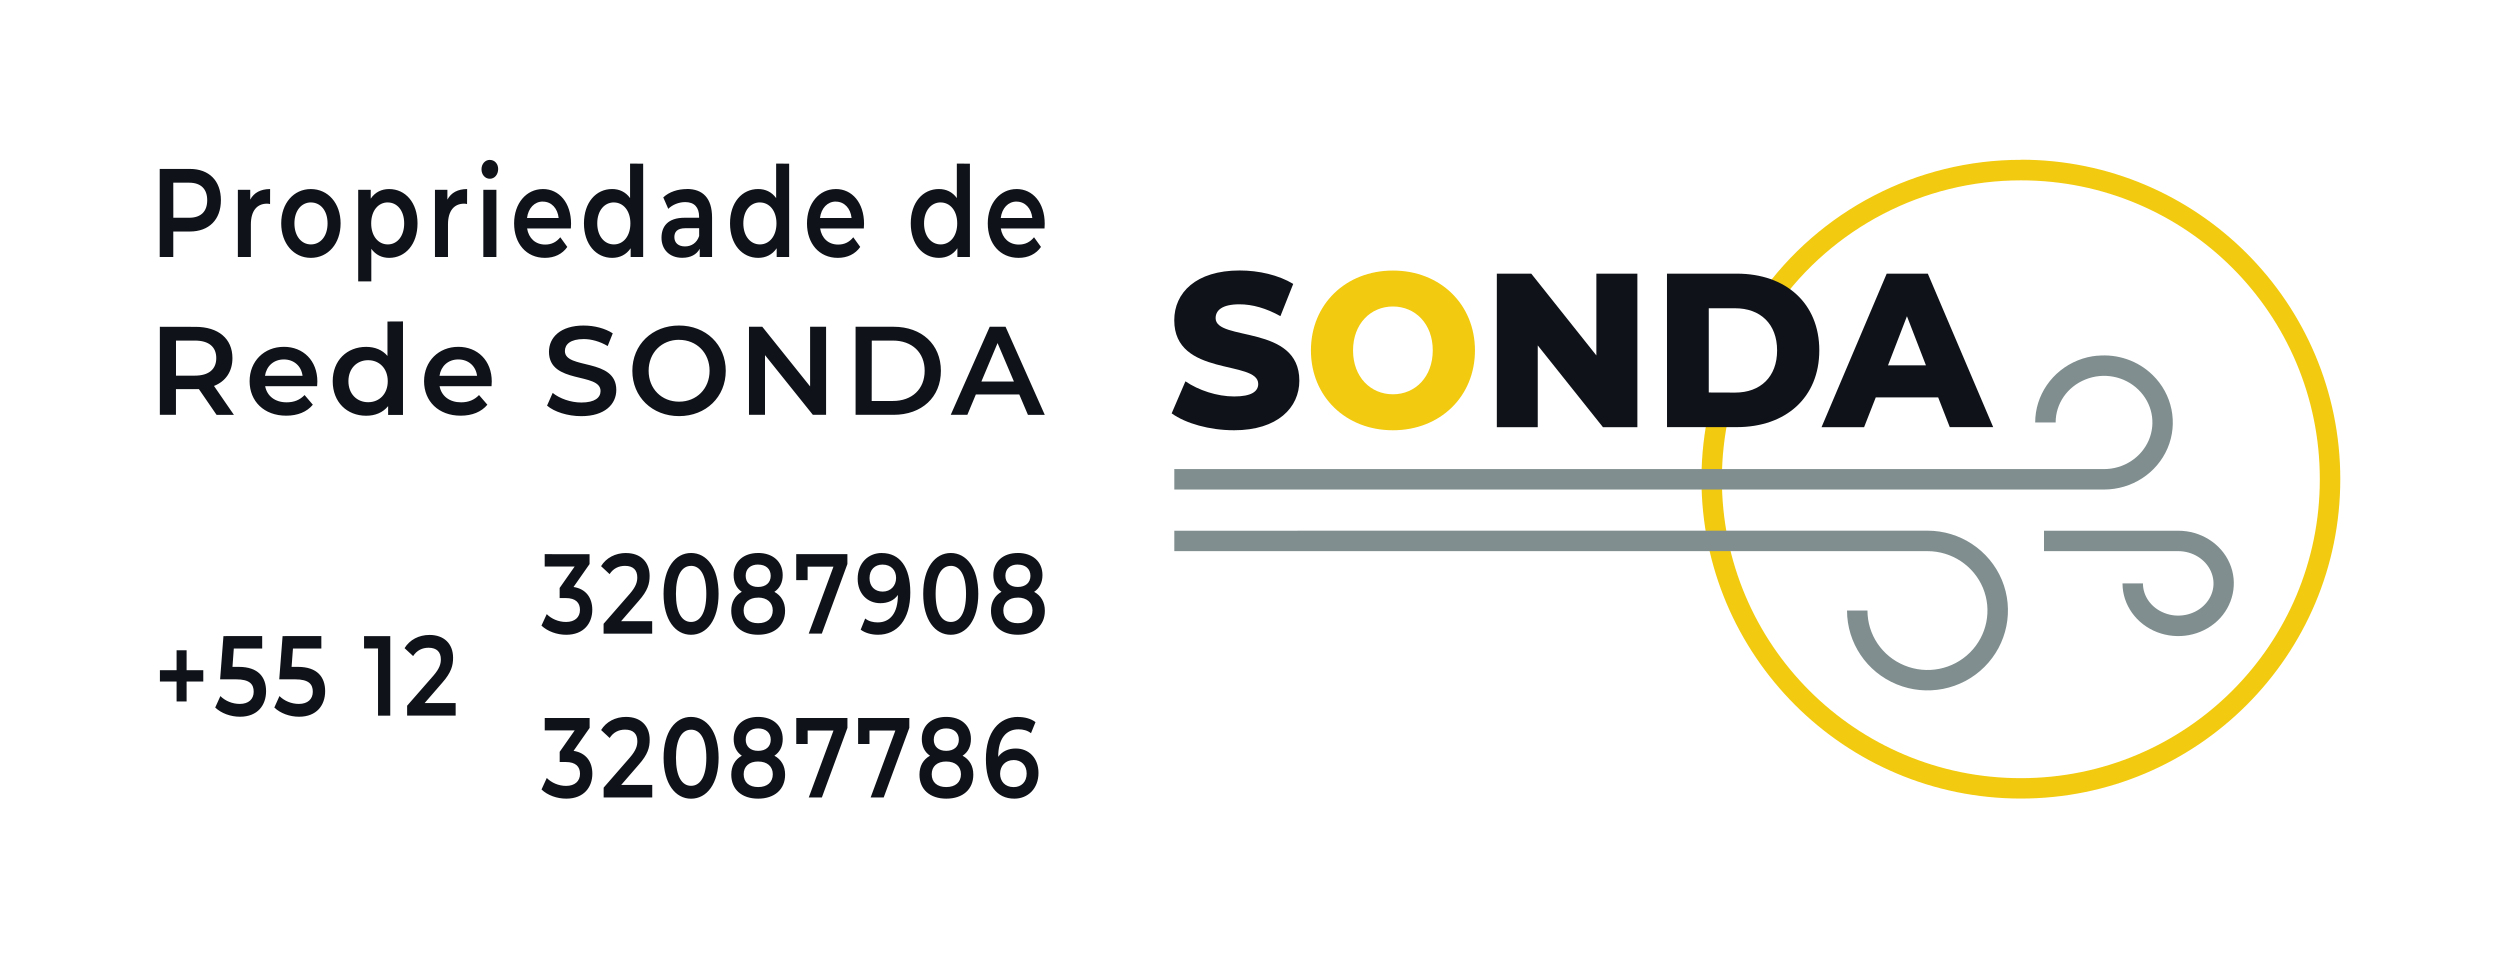
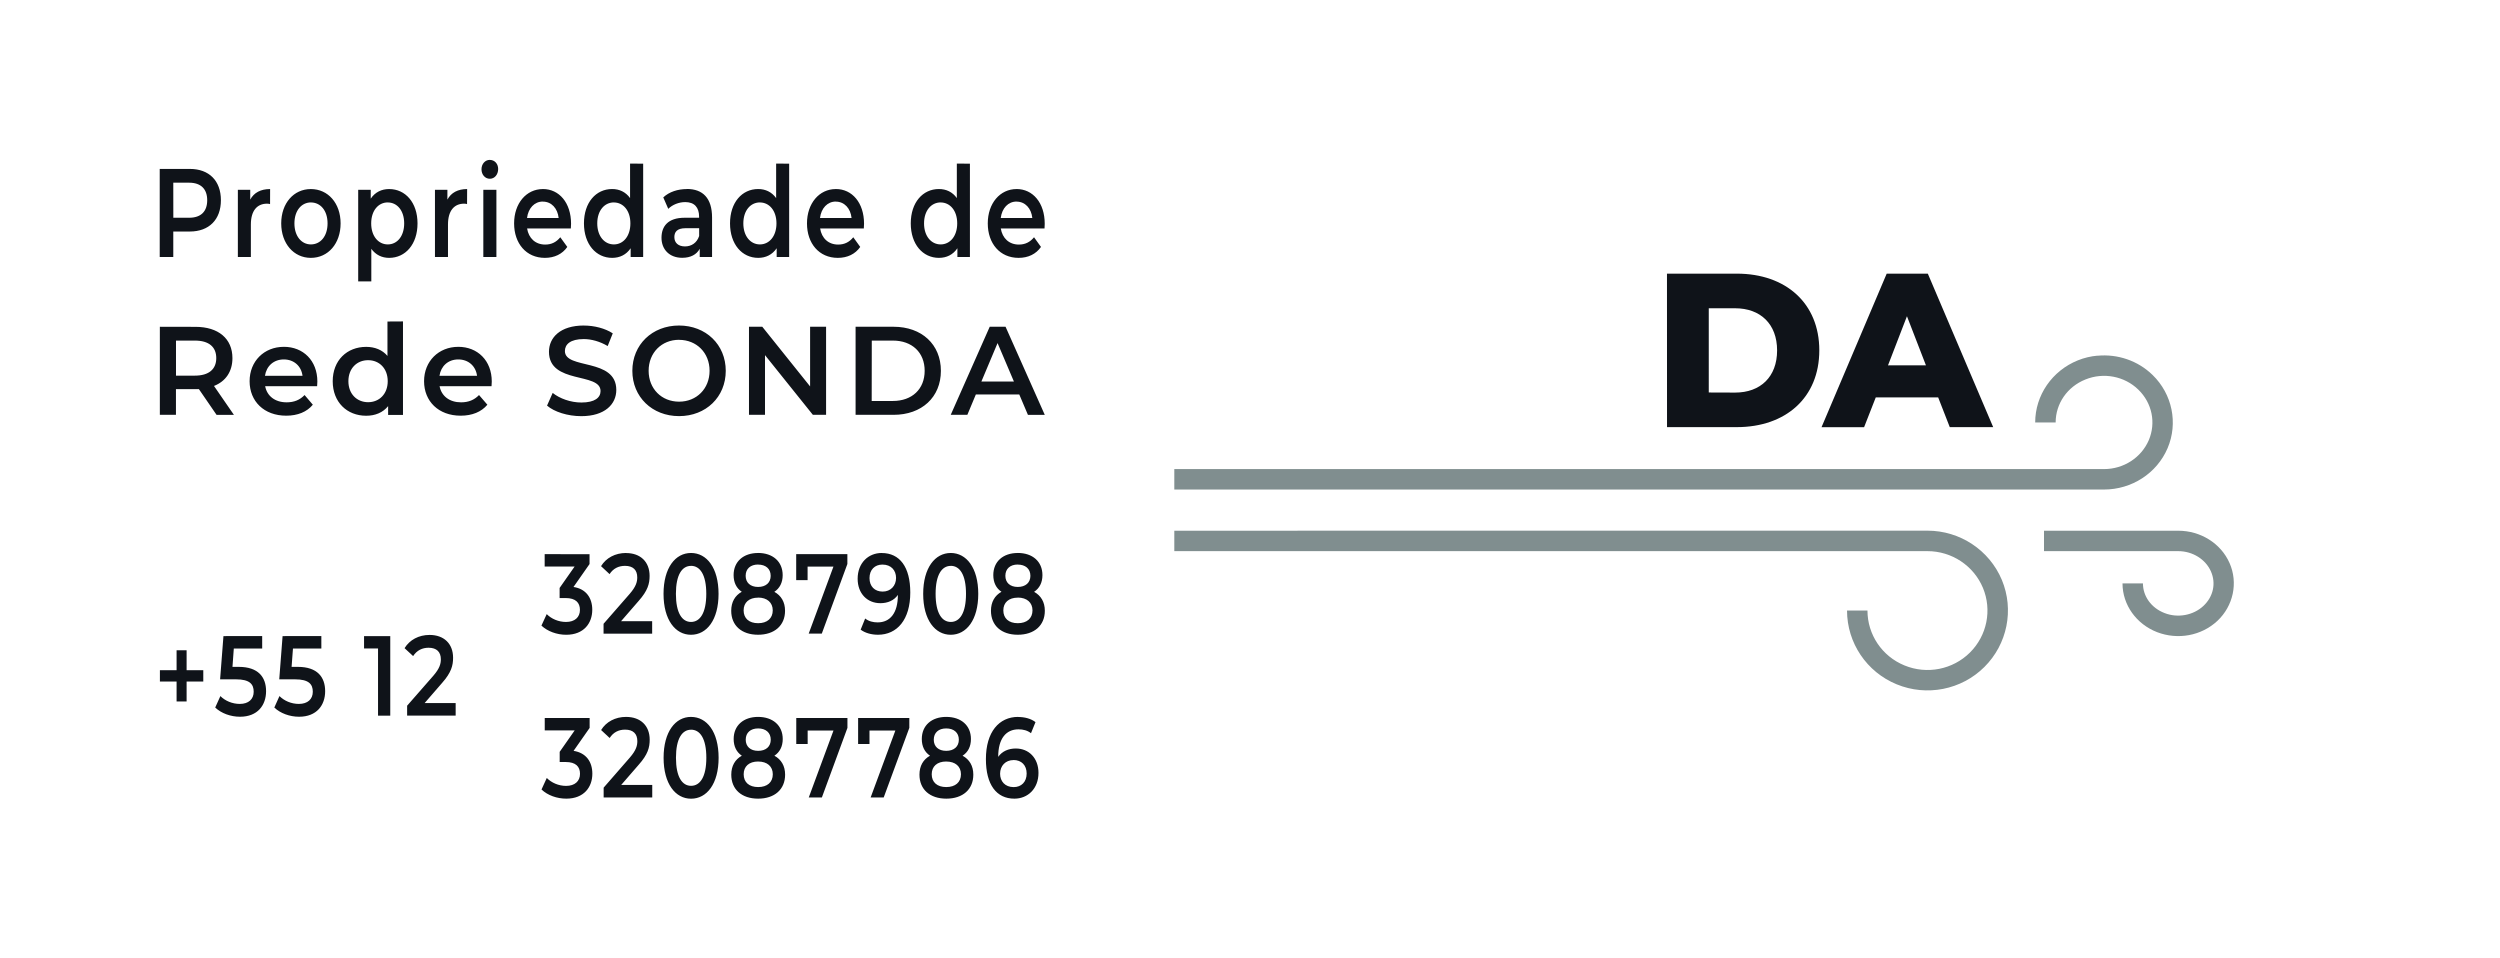
<svg xmlns="http://www.w3.org/2000/svg" width="59.888mm" height="86.774" viewBox="0 0 226.347 86.774">
-   <path d="M44.35 14.475c-.436 0-.757.377-.757.85 0 .483.32.86.756.86.44 0 .753-.388.753-.887 0-.47-.32-.82-.755-.82zm12.695.34v3.12c-.397-.555-.97-.82-1.625-.82-1.462 0-2.55 1.217-2.55 3.11 0 1.89 1.095 3.122 2.554 3.122.69 0 1.277-.284 1.674-.87v.794h1.133v-8.455zm13.225 0v3.12c-.397-.555-.975-.82-1.625-.82-1.466 0-2.55 1.217-2.55 3.11 0 1.89 1.087 3.122 2.554 3.122.685 0 1.27-.284 1.67-.87v.794h1.13v-8.455zm16.36 0v3.12c-.392-.555-.967-.82-1.624-.82-1.46 0-2.547 1.217-2.547 3.11 0 1.89 1.086 3.122 2.55 3.122.69 0 1.276-.284 1.672-.87v.794h1.134v-8.455zm-72.17.48v7.972h1.228v-2.305h1.497c1.738 0 2.815-1.077 2.815-2.834 0-1.765-1.073-2.834-2.81-2.834zm1.228 1.246h1.436c1.08 0 1.636.587 1.636 1.588 0 1.005-.555 1.586-1.632 1.586h-1.436zm8.767.576c-.843 0-1.46.32-1.8.956v-.888h-1.12v6.083h1.178V20.32c0-1.247.567-1.88 1.462-1.88.083 0 .17.01.276.036zm3.688 0c-1.55 0-2.683 1.284-2.683 3.11 0 1.82 1.133 3.12 2.683 3.12 1.568 0 2.694-1.3 2.694-3.12 0-1.826-1.134-3.11-2.698-3.11zm7.084 0c-.68 0-1.27.283-1.662.87v-.802H32.43v8.294h1.188v-2.95c.404.557.97.818 1.613.818 1.476 0 2.57-1.232 2.57-3.12 0-1.883-1.094-3.11-2.57-3.11zm7.066 0c-.83 0-1.447.32-1.787.956v-.888H39.38v6.083h1.18V20.32c0-1.247.566-1.88 1.46-1.88.084 0 .167.01.266.036zm6.858 0c-1.502 0-2.605 1.296-2.605 3.11 0 1.813 1.096 3.12 2.785 3.12.868 0 1.578-.34 2.032-.99l-.635-.876c-.36.443-.8.662-1.368.662-.88 0-1.494-.567-1.638-1.458h3.96c.01-.14.02-.314.02-.427 0-1.9-1.078-3.144-2.552-3.144zm13.038 0c-.816 0-1.602.25-2.138.755l.452 1.037c.378-.378.967-.612 1.534-.612.843 0 1.258.49 1.258 1.322v.095h-1.307c-1.53 0-2.097.793-2.097 1.813 0 1.058.718 1.814 1.874 1.814.756 0 1.304-.29 1.587-.817v.744h1.117v-3.57c0-1.757-.832-2.59-2.29-2.59zm13.482 0c-1.5 0-2.608 1.296-2.608 3.11 0 1.813 1.096 3.12 2.788 3.12.87 0 1.58-.34 2.033-.99l-.63-.876c-.356.443-.802.662-1.37.662-.875 0-1.49-.567-1.63-1.458h3.955c.012-.14.02-.314.02-.427 0-1.9-1.078-3.144-2.55-3.144zm16.368 0c-1.504 0-2.608 1.296-2.608 3.11 0 1.813 1.096 3.12 2.79 3.12.868 0 1.575-.34 2.028-.99l-.63-.876c-.36.443-.806.662-1.372.662-.88 0-1.493-.567-1.637-1.458h3.96c.01-.14.017-.314.017-.427 0-1.9-1.077-3.144-2.55-3.144zm-48.28.068v6.083h1.184v-6.083zm5.393 1.07c.777 0 1.33.604 1.427 1.484h-2.864c.113-.893.672-1.49 1.435-1.49zm26.52 0c.775 0 1.334.604 1.428 1.484h-2.86c.113-.893.673-1.49 1.436-1.49zm16.37 0c.773 0 1.33.604 1.423 1.484h-2.86c.113-.893.67-1.49 1.436-1.49zm-63.896.075c.87 0 1.51.732 1.51 1.896 0 1.16-.64 1.904-1.51 1.904-.847 0-1.49-.743-1.49-1.903 0-1.164.643-1.9 1.497-1.9zm6.96 0c.85 0 1.488.732 1.488 1.896 0 1.16-.633 1.904-1.484 1.904-.85 0-1.503-.743-1.503-1.903 0-1.164.65-1.9 1.5-1.9zm20.468 0c.85 0 1.5.732 1.5 1.896 0 1.16-.64 1.904-1.495 1.904-.85 0-1.504-.743-1.504-1.903 0-1.164.655-1.9 1.505-1.9zm13.226 0c.846 0 1.5.732 1.5 1.896 0 1.16-.65 1.904-1.5 1.904s-1.5-.743-1.5-1.903c0-1.164.65-1.9 1.5-1.9zm16.36 0c.855 0 1.505.732 1.505 1.896 0 1.16-.65 1.904-1.5 1.904s-1.503-.743-1.503-1.903c0-1.164.654-1.9 1.504-1.9zM62.08 20.66h1.22v.707c-.204.627-.703.944-1.285.944-.604 0-.96-.33-.96-.84 0-.447.22-.81 1.02-.81zm-27 8.45v3.116c-.47-.555-1.152-.82-1.927-.82-1.738 0-3.03 1.22-3.03 3.114 0 1.89 1.292 3.122 3.03 3.122.82 0 1.51-.287 1.987-.87v.794h1.346v-8.464zm17.79.362c-2.154 0-3.167 1.095-3.167 2.38 0 2.962 4.67 1.833 4.67 3.552 0 .597-.517 1.04-1.738 1.04-.967 0-1.965-.36-2.596-.87l-.51 1.15c.65.565 1.872.955 3.097.955 2.153 0 3.173-1.097 3.173-2.374 0-2.932-4.654-1.825-4.654-3.522 0-.604.492-1.084 1.708-1.084.68 0 1.46.212 2.165.632l.46-1.15c-.688-.452-1.675-.706-2.615-.706zm8.614 0c-2.44 0-4.232 1.738-4.232 4.103 0 2.358 1.79 4.1 4.232 4.1 2.43 0 4.225-1.73 4.225-4.1 0-2.373-1.797-4.103-4.234-4.103zm-47.012.113v7.973h1.458v-2.325h1.776c.098 0 .2.007.303 0l1.6 2.33h1.57l-1.805-2.62c1.066-.417 1.67-1.312 1.67-2.518 0-1.768-1.277-2.833-3.344-2.833zm53.34 0v7.973h1.45v-5.405l4.333 5.404h1.197v-7.974h-1.447v5.403l-4.33-5.404zm9.652 0v7.973h3.438c2.547 0 4.285-1.588 4.285-3.984 0-2.395-1.738-3.99-4.285-3.99zm12.144 0l-3.53 7.973h1.505l.77-1.845h3.93l.786 1.85h1.525l-3.552-7.98zM61.484 30.77c1.58 0 2.76 1.17 2.76 2.8 0 1.626-1.18 2.797-2.76 2.797-1.587 0-2.758-1.17-2.758-2.796 0-1.63 1.17-2.806 2.758-2.806zm-45.55.066h1.708c1.277 0 1.938.578 1.938 1.587 0 .997-.66 1.587-1.938 1.587h-1.708zm62.996 0h1.908c1.746 0 2.88 1.08 2.88 2.735 0 1.653-1.134 2.733-2.884 2.733h-1.912zm11.388.226l1.482 3.484h-2.948zm-64.62.34c-1.784 0-3.1 1.3-3.1 3.114 0 1.814 1.305 3.12 3.315 3.12 1.032 0 1.87-.34 2.41-.993l-.747-.876c-.427.446-.952.66-1.625.66-1.045 0-1.774-.566-1.944-1.458h4.704c.01-.137.022-.303.022-.424 0-1.9-1.285-3.144-3.03-3.144zm15.794 0c-1.776 0-3.098 1.3-3.098 3.114 0 1.814 1.307 3.12 3.314 3.12 1.035 0 1.874-.34 2.418-.993l-.756-.876c-.427.446-.956.66-1.625.66-1.046 0-1.776-.566-1.946-1.458h4.703c.01-.137.022-.303.022-.424 0-1.9-1.284-3.144-3.034-3.144zm-15.794 1.142c.918 0 1.587.604 1.693 1.48h-3.4c.137-.887.794-1.48 1.71-1.48zm15.794 0c.926 0 1.587.604 1.7 1.48h-3.4c.132-.887.793-1.48 1.7-1.48zm-8.16.068c1.004 0 1.774.74 1.774 1.904 0 1.16-.77 1.9-1.775 1.9-1.01 0-1.786-.74-1.786-1.9 0-1.164.775-1.904 1.784-1.904zm46.5 17.456c-1.216 0-2.18.906-2.18 2.335 0 1.345.877 2.21 2.056 2.21.665 0 1.236-.242 1.587-.748v.007c0 1.637-.703 2.48-1.83 2.48-.414 0-.807-.095-1.132-.352l-.408 1.01c.4.3.97.46 1.568.46 1.73 0 2.925-1.36 2.925-3.824 0-2.313-.956-3.575-2.585-3.575zm-23.146 0c-.983 0-1.806.442-2.267 1.193l.772.72c.333-.514.82-.748 1.398-.748.734 0 1.108.378 1.108 1.04 0 .404-.102.823-.68 1.492l-2.37 2.713v.895h4.4V56.24h-2.812l1.587-1.83c.83-.933.994-1.57.994-2.267 0-1.277-.832-2.07-2.128-2.07zm5.875 0c-1.41 0-2.484 1.337-2.484 3.702 0 2.362 1.073 3.703 2.486 3.703 1.426 0 2.495-1.34 2.495-3.703 0-2.365-1.07-3.703-2.494-3.703zm6.078 0c-1.322 0-2.218.77-2.218 2.002 0 .68.264 1.198.74 1.51-.616.342-.956.93-.956 1.72 0 1.338.944 2.17 2.43 2.17 1.48 0 2.444-.832 2.444-2.17 0-.793-.35-1.375-.97-1.715.483-.32.755-.83.755-1.51 0-1.24-.907-2.01-2.23-2.01zm17.442 0c-1.418 0-2.495 1.337-2.495 3.702 0 2.362 1.077 3.703 2.494 3.703 1.42 0 2.492-1.34 2.492-3.703 0-2.365-1.073-3.703-2.494-3.703zm6.067 0c-1.322 0-2.214.77-2.214 2.002 0 .68.265 1.198.74 1.51-.61.342-.952.93-.952 1.72 0 1.338.947 2.17 2.428 2.17 1.485 0 2.45-.832 2.45-2.17 0-.793-.353-1.375-.972-1.715.483-.32.755-.83.755-1.51 0-1.24-.905-2.01-2.23-2.01zm-42.833.105v1.12h2.713l-1.36 1.94v.915h.547c.907 0 1.293.423 1.293 1.07 0 .672-.47 1.095-1.262 1.095-.673 0-1.323-.28-1.746-.71l-.478 1.04c.55.52 1.398.83 2.24.83 1.603 0 2.362-1.05 2.362-2.267 0-1.073-.567-1.89-1.7-2.06l1.454-2.077v-.89zm22.773 0v2.35h1.032v-1.22h2.34l-2.24 6.065h1.186l2.316-6.303v-.892zm-3.45.945c.68 0 1.14.37 1.14 1.02 0 .612-.433 1.005-1.14 1.005-.7 0-1.126-.393-1.126-1.01 0-.64.444-1.02 1.128-1.02zm11.26 0c.794 0 1.232.53 1.232 1.21 0 .71-.493 1.235-1.21 1.235-.727 0-1.195-.473-1.195-1.22 0-.757.476-1.225 1.17-1.225zm12.25 0c.68 0 1.145.37 1.145 1.02 0 .612-.434 1.005-1.145 1.005-.7 0-1.122-.393-1.122-1.01 0-.64.442-1.02 1.122-1.02zm-29.586.113c.82 0 1.385.8 1.385 2.533 0 1.738-.567 2.547-1.383 2.547-.807 0-1.367-.805-1.367-2.543 0-1.74.56-2.533 1.368-2.533zm23.52 0c.816 0 1.38.8 1.38 2.533 0 1.738-.56 2.547-1.376 2.547-.813 0-1.376-.805-1.376-2.543 0-1.74.567-2.533 1.376-2.533zM68.64 54.104c.816 0 1.323.453 1.323 1.156 0 .73-.506 1.164-1.322 1.164-.82 0-1.315-.435-1.315-1.164 0-.705.49-1.15 1.315-1.15zm23.51 0c.82 0 1.33.453 1.33 1.156 0 .73-.51 1.164-1.33 1.164-.816 0-1.31-.435-1.31-1.164 0-.705.49-1.15 1.31-1.15zm-53.254 3.382c-.983 0-1.807.446-2.268 1.198l.775.717c.334-.513.82-.755 1.4-.755.732 0 1.11.385 1.11 1.043 0 .4-.1.823-.68 1.492l-2.373 2.713v.896h4.394v-1.134h-2.81l1.587-1.83c.83-.936.99-1.574.99-2.273 0-1.278-.83-2.067-2.13-2.067zm-18.666.106l-.303 3.915h1.444c1.234 0 1.597.435 1.597 1.122 0 .68-.47 1.103-1.258 1.103-.68 0-1.324-.276-1.758-.71l-.468 1.038c.548.523 1.398.833 2.245.833 1.6 0 2.36-1.05 2.36-2.312 0-1.277-.71-2.203-2.475-2.203h-.567l.12-1.662h2.57V57.59zm5.354 0l-.302 3.915h1.436c1.236 0 1.602.435 1.602 1.122 0 .68-.472 1.103-1.262 1.103-.68 0-1.322-.276-1.757-.71l-.465 1.038c.544.523 1.398.833 2.24.833 1.602 0 2.362-1.05 2.362-2.312 0-1.277-.707-2.203-2.47-2.203H26.4l.124-1.662h2.57V57.59zm7.376 0v1.12h1.266v6.083h1.107v-7.2zm-16.973 1.285v1.8h-1.51v1.03h1.51v1.8h.907v-1.8h1.51v-1.03h-1.51v-1.8zm40.703 6.03c-.983 0-1.806.44-2.267 1.19l.774.72c.333-.52.82-.757 1.398-.757.734 0 1.108.378 1.108 1.04 0 .404-.102.823-.68 1.492l-2.37 2.72v.888h4.4v-1.133h-2.812l1.587-1.83c.83-.93.994-1.567.994-2.266 0-1.274-.833-2.063-2.13-2.063zm5.875 0c-1.412 0-2.485 1.335-2.485 3.704 0 2.36 1.073 3.703 2.486 3.703 1.426 0 2.495-1.342 2.495-3.703 0-2.368-1.07-3.702-2.495-3.702zm6.077 0c-1.322 0-2.218.768-2.218 2.003 0 .68.264 1.19.74 1.512-.616.34-.956.926-.956 1.715 0 1.338.944 2.173 2.43 2.173 1.48 0 2.444-.83 2.444-2.173 0-.793-.35-1.375-.97-1.715.483-.32.755-.83.755-1.512 0-1.235-.907-2.002-2.23-2.002zm17.03 0c-1.322 0-2.214.768-2.214 2.003 0 .68.264 1.19.744 1.512-.616.34-.956.926-.956 1.715 0 1.338.946 2.173 2.43 2.173 1.486 0 2.446-.83 2.446-2.173 0-.793-.348-1.375-.972-1.715.492-.32.756-.83.756-1.512 0-1.235-.9-2.002-2.23-2.002zm6.51 0c-1.73 0-2.92 1.36-2.92 3.825 0 2.316.952 3.578 2.58 3.578 1.217 0 2.18-.907 2.18-2.33 0-1.35-.876-2.212-2.05-2.212-.666 0-1.237.246-1.596.756v-.015c0-1.634.708-2.476 1.834-2.476.416 0 .81.095 1.134.35l.408-1.003c-.4-.31-.97-.465-1.57-.465zm-42.863.1v1.12h2.713l-1.36 1.943v.922h.547c.907 0 1.293.416 1.293 1.066 0 .67-.47 1.096-1.262 1.096-.673 0-1.323-.284-1.746-.718l-.477 1.043c.55.528 1.398.83 2.24.83 1.603 0 2.362-1.047 2.362-2.26 0-1.08-.567-1.89-1.7-2.067l1.454-2.078v-.895zm22.773 0v2.357h1.032V66.14h2.34l-2.24 6.063h1.187l2.315-6.302v-.895zm5.6 0v2.357h1.03V66.14h2.344l-2.24 6.063h1.183l2.32-6.302v-.895zm-9.05.944c.68 0 1.14.377 1.14 1.02 0 .62-.433 1.01-1.14 1.01-.7 0-1.126-.39-1.126-1.01 0-.643.443-1.02 1.127-1.02zm17.03 0c.68 0 1.14.377 1.14 1.02 0 .62-.437 1.01-1.144 1.01-.7 0-1.126-.39-1.126-1.01 0-.643.442-1.02 1.123-1.02zm-23.106.113c.82 0 1.384.805 1.384 2.543s-.567 2.54-1.383 2.54c-.807 0-1.367-.802-1.367-2.54s.56-2.54 1.368-2.54zm29.19 2.747c.726 0 1.195.473 1.195 1.225 0 .756-.478 1.228-1.173 1.228-.793 0-1.232-.536-1.232-1.21 0-.717.493-1.238 1.21-1.238zm-23.113.137c.817 0 1.324.442 1.324 1.152 0 .73-.507 1.16-1.323 1.16-.82 0-1.314-.43-1.314-1.16 0-.71.49-1.154 1.315-1.154zm17.03 0c.82 0 1.33.442 1.33 1.152 0 .73-.513 1.16-1.333 1.16-.816 0-1.315-.43-1.315-1.16 0-.71.492-1.154 1.312-1.154z" fill="#0f1319" />
-   <path d="M182.968 14.47c-9.408 0-18.227 4.573-23.642 12.266l1.51 1.073c5.076-7.2 13.328-11.48 22.132-11.48 14.963 0 27.066 12.106 27.066 27.066 0 14.955-12.107 27.06-27.066 27.06-14.963 0-27.07-12.105-27.07-27.064 0-2.022.228-4.032.673-5.997l-1.804-.415c-.476 2.105-.718 4.25-.718 6.41 0 15.956 12.96 28.912 28.92 28.912 15.962 0 28.918-12.96 28.918-28.917 0-15.964-12.96-28.925-28.917-28.925z" fill="#f2ca10" />
-   <path d="M111.724 38.956c3.967 0 5.917-2.067 5.917-4.49 0-5.123-7.58-3.536-7.58-5.66 0-.698.57-1.254 2.156-1.254 1.17 0 2.43.355 3.71 1.073l1.16-2.92c-1.322-.802-3.113-1.217-4.85-1.217-3.968 0-5.922 2.024-5.922 4.507 0 5.17 7.602 3.56 7.602 5.766 0 .68-.612 1.134-2.176 1.134-1.55 0-3.232-.56-4.414-1.37l-1.247 2.9c1.264.915 3.436 1.53 5.64 1.53z" fill="#0f1319" />
-   <path d="M126.113 38.956c4.277 0 7.428-3.06 7.428-7.23s-3.145-7.23-7.423-7.23c-4.277 0-7.428 3.06-7.428 7.23s3.146 7.23 7.424 7.23zm0-3.257c-2.026 0-3.61-1.57-3.61-3.97 0-2.406 1.588-3.98 3.61-3.98 2.025 0 3.608 1.57 3.608 3.97 0 2.407-1.585 3.98-3.606 3.98z" fill="#f2ca10" />
-   <path d="M144.533 24.775v7.406l-5.895-7.405h-3.117V38.68h3.705v-7.406l5.906 7.406h3.114V24.776z" fill="#0f1319" />
+   <path d="M44.35 14.475c-.436 0-.757.377-.757.85 0 .483.32.86.756.86.44 0 .753-.388.753-.887 0-.47-.32-.82-.755-.82zm12.695.34v3.12c-.397-.555-.97-.82-1.625-.82-1.462 0-2.55 1.217-2.55 3.11 0 1.89 1.095 3.122 2.554 3.122.69 0 1.277-.284 1.674-.87v.794h1.133v-8.455zm13.225 0v3.12c-.397-.555-.975-.82-1.625-.82-1.466 0-2.55 1.217-2.55 3.11 0 1.89 1.087 3.122 2.554 3.122.685 0 1.27-.284 1.67-.87v.794h1.13v-8.455zm16.36 0v3.12c-.392-.555-.967-.82-1.624-.82-1.46 0-2.547 1.217-2.547 3.11 0 1.89 1.086 3.122 2.55 3.122.69 0 1.276-.284 1.672-.87v.794h1.134v-8.455zm-72.17.48v7.972h1.228v-2.305h1.497c1.738 0 2.815-1.077 2.815-2.834 0-1.765-1.073-2.834-2.81-2.834zm1.228 1.246h1.436c1.08 0 1.636.587 1.636 1.588 0 1.005-.555 1.586-1.632 1.586h-1.436zm8.767.576c-.843 0-1.46.32-1.8.956v-.888h-1.12v6.083h1.178V20.32c0-1.247.567-1.88 1.462-1.88.083 0 .17.01.276.036zm3.688 0c-1.55 0-2.683 1.284-2.683 3.11 0 1.82 1.133 3.12 2.683 3.12 1.568 0 2.694-1.3 2.694-3.12 0-1.826-1.134-3.11-2.698-3.11zm7.084 0c-.68 0-1.27.283-1.662.87v-.802H32.43v8.294h1.188v-2.95c.404.557.97.818 1.613.818 1.476 0 2.57-1.232 2.57-3.12 0-1.883-1.094-3.11-2.57-3.11zm7.066 0c-.83 0-1.447.32-1.787.956v-.888H39.38v6.083h1.18V20.32c0-1.247.566-1.88 1.46-1.88.084 0 .167.01.266.036zm6.858 0c-1.502 0-2.605 1.296-2.605 3.11 0 1.813 1.096 3.12 2.785 3.12.868 0 1.578-.34 2.032-.99l-.635-.876c-.36.443-.8.662-1.368.662-.88 0-1.494-.567-1.638-1.458h3.96c.01-.14.02-.314.02-.427 0-1.9-1.078-3.144-2.552-3.144zm13.038 0c-.816 0-1.602.25-2.138.755l.452 1.037c.378-.378.967-.612 1.534-.612.843 0 1.258.49 1.258 1.322v.095h-1.307c-1.53 0-2.097.793-2.097 1.813 0 1.058.718 1.814 1.874 1.814.756 0 1.304-.29 1.587-.817v.744h1.117v-3.57c0-1.757-.832-2.59-2.29-2.59zm13.482 0c-1.5 0-2.608 1.296-2.608 3.11 0 1.813 1.096 3.12 2.788 3.12.87 0 1.58-.34 2.033-.99l-.63-.876c-.356.443-.802.662-1.37.662-.875 0-1.49-.567-1.63-1.458h3.955c.012-.14.02-.314.02-.427 0-1.9-1.078-3.144-2.55-3.144zm16.368 0c-1.504 0-2.608 1.296-2.608 3.11 0 1.813 1.096 3.12 2.79 3.12.868 0 1.575-.34 2.028-.99l-.63-.876c-.36.443-.806.662-1.372.662-.88 0-1.493-.567-1.637-1.458h3.96c.01-.14.017-.314.017-.427 0-1.9-1.077-3.144-2.55-3.144zm-48.28.068v6.083h1.184v-6.083zm5.393 1.07c.777 0 1.33.604 1.427 1.484h-2.864c.113-.893.672-1.49 1.435-1.49zm26.52 0c.775 0 1.334.604 1.428 1.484h-2.86c.113-.893.673-1.49 1.436-1.49zm16.37 0c.773 0 1.33.604 1.423 1.484h-2.86c.113-.893.67-1.49 1.436-1.49zm-63.896.075c.87 0 1.51.732 1.51 1.896 0 1.16-.64 1.904-1.51 1.904-.847 0-1.49-.743-1.49-1.903 0-1.164.643-1.9 1.497-1.9zm6.96 0c.85 0 1.488.732 1.488 1.896 0 1.16-.633 1.904-1.484 1.904-.85 0-1.503-.743-1.503-1.903 0-1.164.65-1.9 1.5-1.9zm20.468 0c.85 0 1.5.732 1.5 1.896 0 1.16-.64 1.904-1.495 1.904-.85 0-1.504-.743-1.504-1.903 0-1.164.655-1.9 1.505-1.9zm13.226 0c.846 0 1.5.732 1.5 1.896 0 1.16-.65 1.904-1.5 1.904s-1.5-.743-1.5-1.903c0-1.164.65-1.9 1.5-1.9zm16.36 0c.855 0 1.505.732 1.505 1.896 0 1.16-.65 1.904-1.5 1.904s-1.503-.743-1.503-1.903c0-1.164.654-1.9 1.504-1.9zM62.08 20.66h1.22v.707c-.204.627-.703.944-1.285.944-.604 0-.96-.33-.96-.84 0-.447.22-.81 1.02-.81zm-27 8.45v3.116c-.47-.555-1.152-.82-1.927-.82-1.738 0-3.03 1.22-3.03 3.114 0 1.89 1.292 3.122 3.03 3.122.82 0 1.51-.287 1.987-.87v.794h1.346v-8.464zm17.79.362c-2.154 0-3.167 1.095-3.167 2.38 0 2.962 4.67 1.833 4.67 3.552 0 .597-.517 1.04-1.738 1.04-.967 0-1.965-.36-2.596-.87l-.51 1.15c.65.565 1.872.955 3.097.955 2.153 0 3.173-1.097 3.173-2.374 0-2.932-4.654-1.825-4.654-3.522 0-.604.492-1.084 1.708-1.084.68 0 1.46.212 2.165.632l.46-1.15c-.688-.452-1.675-.706-2.615-.706zm8.614 0c-2.44 0-4.232 1.738-4.232 4.103 0 2.358 1.79 4.1 4.232 4.1 2.43 0 4.225-1.73 4.225-4.1 0-2.373-1.797-4.103-4.234-4.103zm-47.012.113v7.973h1.458v-2.325h1.776c.098 0 .2.007.303 0l1.6 2.33h1.57l-1.805-2.62c1.066-.417 1.67-1.312 1.67-2.518 0-1.768-1.277-2.833-3.344-2.833zm53.34 0v7.973h1.45v-5.405l4.333 5.404h1.197v-7.974h-1.447v5.403l-4.33-5.404zm9.652 0v7.973h3.438c2.547 0 4.285-1.588 4.285-3.984 0-2.395-1.738-3.99-4.285-3.99zm12.144 0l-3.53 7.973h1.505l.77-1.845h3.93l.786 1.85h1.525l-3.552-7.98zM61.484 30.77c1.58 0 2.76 1.17 2.76 2.8 0 1.626-1.18 2.797-2.76 2.797-1.587 0-2.758-1.17-2.758-2.796 0-1.63 1.17-2.806 2.758-2.806zm-45.55.066h1.708c1.277 0 1.938.578 1.938 1.587 0 .997-.66 1.587-1.938 1.587h-1.708zm62.996 0h1.908c1.746 0 2.88 1.08 2.88 2.735 0 1.653-1.134 2.733-2.884 2.733h-1.912zm11.388.226l1.482 3.484h-2.948zm-64.62.34c-1.784 0-3.1 1.3-3.1 3.114 0 1.814 1.305 3.12 3.315 3.12 1.032 0 1.87-.34 2.41-.993l-.747-.876c-.427.446-.952.66-1.625.66-1.045 0-1.774-.566-1.944-1.458h4.704c.01-.137.022-.303.022-.424 0-1.9-1.285-3.144-3.03-3.144zm15.794 0c-1.776 0-3.098 1.3-3.098 3.114 0 1.814 1.307 3.12 3.314 3.12 1.035 0 1.874-.34 2.418-.993l-.756-.876c-.427.446-.956.66-1.625.66-1.046 0-1.776-.566-1.946-1.458h4.703c.01-.137.022-.303.022-.424 0-1.9-1.284-3.144-3.034-3.144m-15.794 1.142c.918 0 1.587.604 1.693 1.48h-3.4c.137-.887.794-1.48 1.71-1.48zm15.794 0c.926 0 1.587.604 1.7 1.48h-3.4c.132-.887.793-1.48 1.7-1.48zm-8.16.068c1.004 0 1.774.74 1.774 1.904 0 1.16-.77 1.9-1.775 1.9-1.01 0-1.786-.74-1.786-1.9 0-1.164.775-1.904 1.784-1.904zm46.5 17.456c-1.216 0-2.18.906-2.18 2.335 0 1.345.877 2.21 2.056 2.21.665 0 1.236-.242 1.587-.748v.007c0 1.637-.703 2.48-1.83 2.48-.414 0-.807-.095-1.132-.352l-.408 1.01c.4.3.97.46 1.568.46 1.73 0 2.925-1.36 2.925-3.824 0-2.313-.956-3.575-2.585-3.575zm-23.146 0c-.983 0-1.806.442-2.267 1.193l.772.72c.333-.514.82-.748 1.398-.748.734 0 1.108.378 1.108 1.04 0 .404-.102.823-.68 1.492l-2.37 2.713v.895h4.4V56.24h-2.812l1.587-1.83c.83-.933.994-1.57.994-2.267 0-1.277-.832-2.07-2.128-2.07zm5.875 0c-1.41 0-2.484 1.337-2.484 3.702 0 2.362 1.073 3.703 2.486 3.703 1.426 0 2.495-1.34 2.495-3.703 0-2.365-1.07-3.703-2.494-3.703zm6.078 0c-1.322 0-2.218.77-2.218 2.002 0 .68.264 1.198.74 1.51-.616.342-.956.93-.956 1.72 0 1.338.944 2.17 2.43 2.17 1.48 0 2.444-.832 2.444-2.17 0-.793-.35-1.375-.97-1.715.483-.32.755-.83.755-1.51 0-1.24-.907-2.01-2.23-2.01zm17.442 0c-1.418 0-2.495 1.337-2.495 3.702 0 2.362 1.077 3.703 2.494 3.703 1.42 0 2.492-1.34 2.492-3.703 0-2.365-1.073-3.703-2.494-3.703zm6.067 0c-1.322 0-2.214.77-2.214 2.002 0 .68.265 1.198.74 1.51-.61.342-.952.93-.952 1.72 0 1.338.947 2.17 2.428 2.17 1.485 0 2.45-.832 2.45-2.17 0-.793-.353-1.375-.972-1.715.483-.32.755-.83.755-1.51 0-1.24-.905-2.01-2.23-2.01zm-42.833.105v1.12h2.713l-1.36 1.94v.915h.547c.907 0 1.293.423 1.293 1.07 0 .672-.47 1.095-1.262 1.095-.673 0-1.323-.28-1.746-.71l-.478 1.04c.55.52 1.398.83 2.24.83 1.603 0 2.362-1.05 2.362-2.267 0-1.073-.567-1.89-1.7-2.06l1.454-2.077v-.89zm22.773 0v2.35h1.032v-1.22h2.34l-2.24 6.065h1.186l2.316-6.303v-.892zm-3.45.945c.68 0 1.14.37 1.14 1.02 0 .612-.433 1.005-1.14 1.005-.7 0-1.126-.393-1.126-1.01 0-.64.444-1.02 1.128-1.02zm11.26 0c.794 0 1.232.53 1.232 1.21 0 .71-.493 1.235-1.21 1.235-.727 0-1.195-.473-1.195-1.22 0-.757.476-1.225 1.17-1.225zm12.25 0c.68 0 1.145.37 1.145 1.02 0 .612-.434 1.005-1.145 1.005-.7 0-1.122-.393-1.122-1.01 0-.64.442-1.02 1.122-1.02zm-29.586.113c.82 0 1.385.8 1.385 2.533 0 1.738-.567 2.547-1.383 2.547-.807 0-1.367-.805-1.367-2.543 0-1.74.56-2.533 1.368-2.533zm23.52 0c.816 0 1.38.8 1.38 2.533 0 1.738-.56 2.547-1.376 2.547-.813 0-1.376-.805-1.376-2.543 0-1.74.567-2.533 1.376-2.533zM68.64 54.104c.816 0 1.323.453 1.323 1.156 0 .73-.506 1.164-1.322 1.164-.82 0-1.315-.435-1.315-1.164 0-.705.49-1.15 1.315-1.15zm23.51 0c.82 0 1.33.453 1.33 1.156 0 .73-.51 1.164-1.33 1.164-.816 0-1.31-.435-1.31-1.164 0-.705.49-1.15 1.31-1.15zm-53.254 3.382c-.983 0-1.807.446-2.268 1.198l.775.717c.334-.513.82-.755 1.4-.755.732 0 1.11.385 1.11 1.043 0 .4-.1.823-.68 1.492l-2.373 2.713v.896h4.394v-1.134h-2.81l1.587-1.83c.83-.936.99-1.574.99-2.273 0-1.278-.83-2.067-2.13-2.067zm-18.666.106l-.303 3.915h1.444c1.234 0 1.597.435 1.597 1.122 0 .68-.47 1.103-1.258 1.103-.68 0-1.324-.276-1.758-.71l-.468 1.038c.548.523 1.398.833 2.245.833 1.6 0 2.36-1.05 2.36-2.312 0-1.277-.71-2.203-2.475-2.203h-.567l.12-1.662h2.57V57.59zm5.354 0l-.302 3.915h1.436c1.236 0 1.602.435 1.602 1.122 0 .68-.472 1.103-1.262 1.103-.68 0-1.322-.276-1.757-.71l-.465 1.038c.544.523 1.398.833 2.24.833 1.602 0 2.362-1.05 2.362-2.312 0-1.277-.707-2.203-2.47-2.203H26.4l.124-1.662h2.57V57.59zm7.376 0v1.12h1.266v6.083h1.107v-7.2zm-16.973 1.285v1.8h-1.51v1.03h1.51v1.8h.907v-1.8h1.51v-1.03h-1.51v-1.8zm40.703 6.03c-.983 0-1.806.44-2.267 1.19l.774.72c.333-.52.82-.757 1.398-.757.734 0 1.108.378 1.108 1.04 0 .404-.102.823-.68 1.492l-2.37 2.72v.888h4.4v-1.133h-2.812l1.587-1.83c.83-.93.994-1.567.994-2.266 0-1.274-.833-2.063-2.13-2.063zm5.875 0c-1.412 0-2.485 1.335-2.485 3.704 0 2.36 1.073 3.703 2.486 3.703 1.426 0 2.495-1.342 2.495-3.703 0-2.368-1.07-3.702-2.495-3.702zm6.077 0c-1.322 0-2.218.768-2.218 2.003 0 .68.264 1.19.74 1.512-.616.34-.956.926-.956 1.715 0 1.338.944 2.173 2.43 2.173 1.48 0 2.444-.83 2.444-2.173 0-.793-.35-1.375-.97-1.715.483-.32.755-.83.755-1.512 0-1.235-.907-2.002-2.23-2.002zm17.03 0c-1.322 0-2.214.768-2.214 2.003 0 .68.264 1.19.744 1.512-.616.34-.956.926-.956 1.715 0 1.338.946 2.173 2.43 2.173 1.486 0 2.446-.83 2.446-2.173 0-.793-.348-1.375-.972-1.715.492-.32.756-.83.756-1.512 0-1.235-.9-2.002-2.23-2.002zm6.51 0c-1.73 0-2.92 1.36-2.92 3.825 0 2.316.952 3.578 2.58 3.578 1.217 0 2.18-.907 2.18-2.33 0-1.35-.876-2.212-2.05-2.212-.666 0-1.237.246-1.596.756v-.015c0-1.634.708-2.476 1.834-2.476.416 0 .81.095 1.134.35l.408-1.003c-.4-.31-.97-.465-1.57-.465zm-42.863.1v1.12h2.713l-1.36 1.943v.922h.547c.907 0 1.293.416 1.293 1.066 0 .67-.47 1.096-1.262 1.096-.673 0-1.323-.284-1.746-.718l-.477 1.043c.55.528 1.398.83 2.24.83 1.603 0 2.362-1.047 2.362-2.26 0-1.08-.567-1.89-1.7-2.067l1.454-2.078v-.895zm22.773 0v2.357h1.032V66.14h2.34l-2.24 6.063h1.187l2.315-6.302v-.895zm5.6 0v2.357h1.03V66.14h2.344l-2.24 6.063h1.183l2.32-6.302v-.895zm-9.05.944c.68 0 1.14.377 1.14 1.02 0 .62-.433 1.01-1.14 1.01-.7 0-1.126-.39-1.126-1.01 0-.643.443-1.02 1.127-1.02zm17.03 0c.68 0 1.14.377 1.14 1.02 0 .62-.437 1.01-1.144 1.01-.7 0-1.126-.39-1.126-1.01 0-.643.442-1.02 1.123-1.02zm-23.106.113c.82 0 1.384.805 1.384 2.543s-.567 2.54-1.383 2.54c-.807 0-1.367-.802-1.367-2.54s.56-2.54 1.368-2.54zm29.19 2.747c.726 0 1.195.473 1.195 1.225 0 .756-.478 1.228-1.173 1.228-.793 0-1.232-.536-1.232-1.21 0-.717.493-1.238 1.21-1.238zm-23.113.137c.817 0 1.324.442 1.324 1.152 0 .73-.507 1.16-1.323 1.16-.82 0-1.314-.43-1.314-1.16 0-.71.49-1.154 1.315-1.154zm17.03 0c.82 0 1.33.442 1.33 1.152 0 .73-.513 1.16-1.333 1.16-.816 0-1.315-.43-1.315-1.16 0-.71.492-1.154 1.312-1.154z" fill="#0f1319" />
  <path d="M150.93 38.672h6.322c4.432 0 7.466-2.675 7.466-6.952 0-4.27-3.038-6.944-7.466-6.944h-6.326zm3.78-3.136V27.91h2.387c2.274 0 3.8 1.41 3.8 3.817 0 2.404-1.522 3.817-3.797 3.817z" fill="#0f1319" />
  <path d="M176.53 38.672h3.93l-5.918-13.897h-3.722l-5.902 13.905h3.854l1.058-2.7h5.65zm-5.593-5.592l1.716-4.45 1.72 4.447z" fill="#0f1319" />
  <path d="M189.906 32.2c-.605.053-1.21.196-1.788.43-2.32.94-3.854 3.152-3.854 5.62h1.852c0-1.7 1.05-3.235 2.698-3.893 1.64-.665 3.536-.302 4.787.918 1.25 1.21 1.616 3.008.947 4.58-.68 1.576-2.267 2.615-4.055 2.615H106.32v1.852h84.173c2.51 0 4.785-1.466 5.756-3.74.97-2.268.426-4.905-1.36-6.636-1.335-1.3-3.175-1.912-4.99-1.738z" fill="#808e8f" />
  <path d="M185.062 48.05v1.85h12.148c1.322 0 2.482.747 2.962 1.827.48 1.077.227 2.29-.68 3.136-.907.847-2.313 1.115-3.514.643-1.21-.465-1.958-1.527-1.958-2.683h-1.85c0 1.95 1.265 3.692 3.135 4.413 1.867.718 4.005.333 5.453-1.02 1.443-1.353 1.896-3.45 1.103-5.24-.792-1.796-2.635-2.925-4.646-2.925z" fill="#808e8f" />
  <path d="M106.32 48.05v1.85h68.188c2.203 0 4.183 1.313 5.026 3.327.83 2.003.377 4.308-1.18 5.857-1.55 1.538-3.89 2.003-5.924 1.164-2.04-.832-3.352-2.797-3.352-4.97h-1.85c0 2.925 1.775 5.566 4.495 6.68 2.72 1.12 5.857.5 7.935-1.564 2.086-2.07 2.713-5.188 1.587-7.89-1.133-2.7-3.793-4.458-6.733-4.458z" fill="#808e8f" />
</svg>